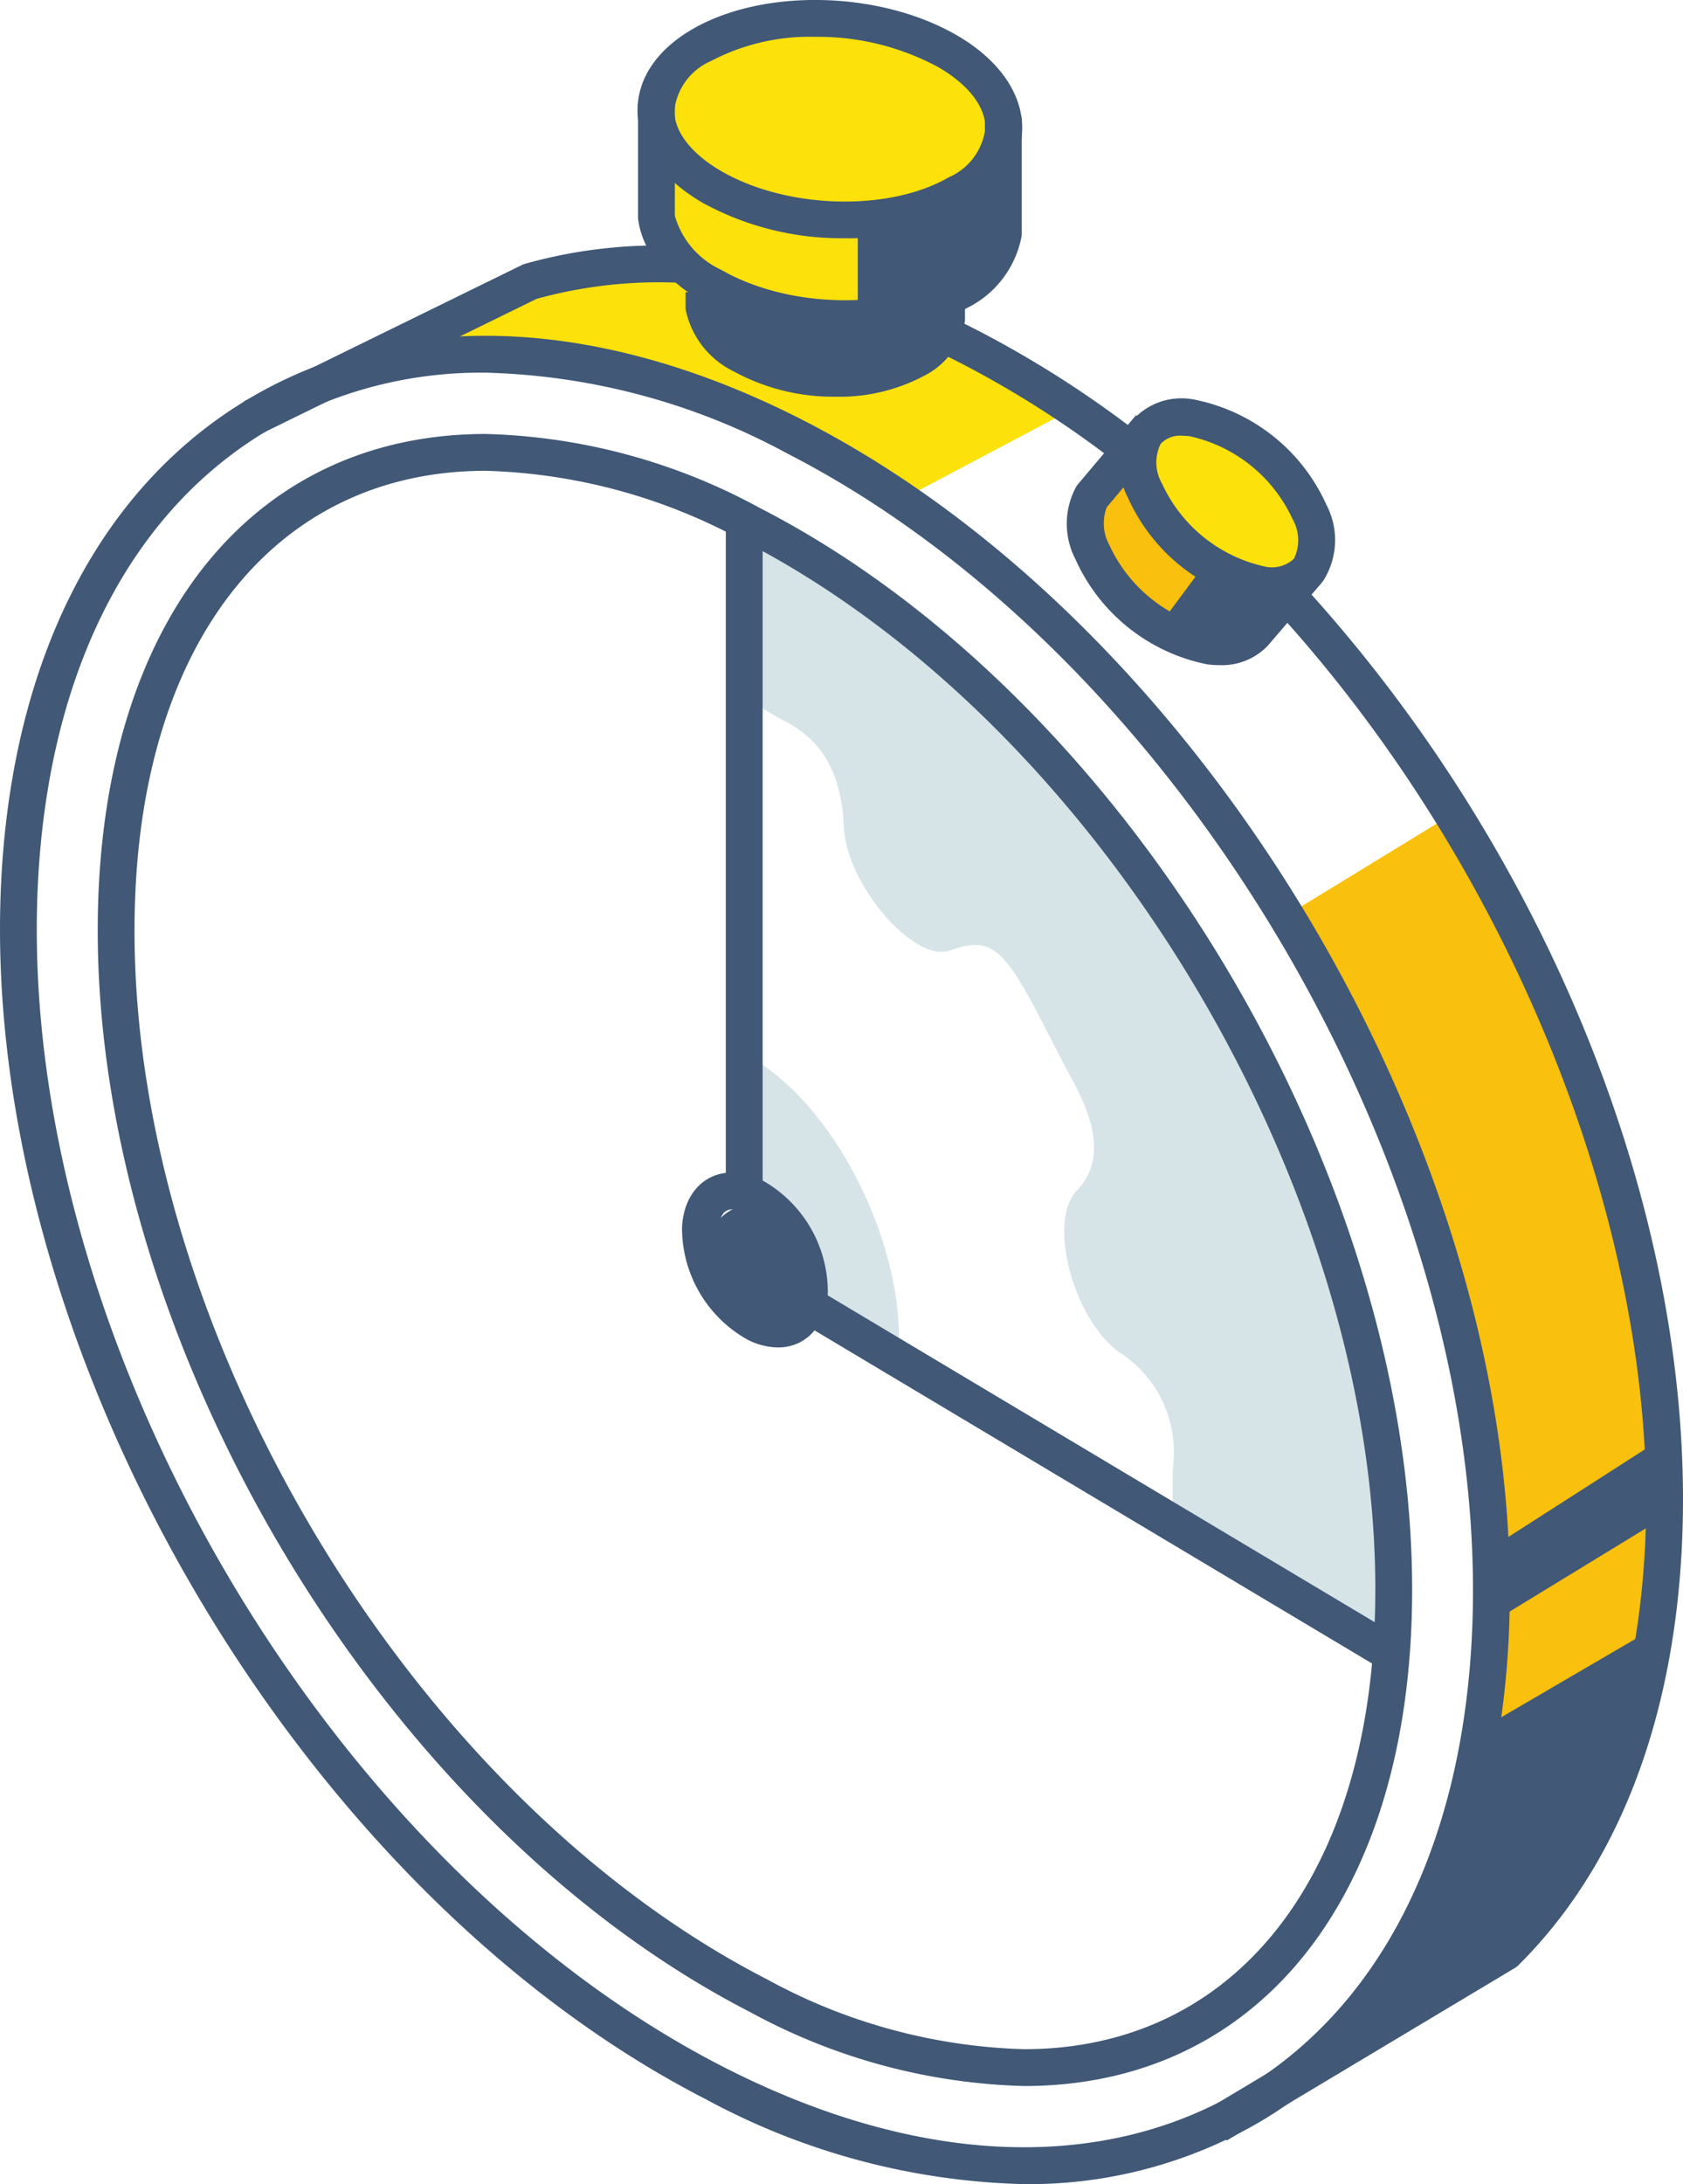
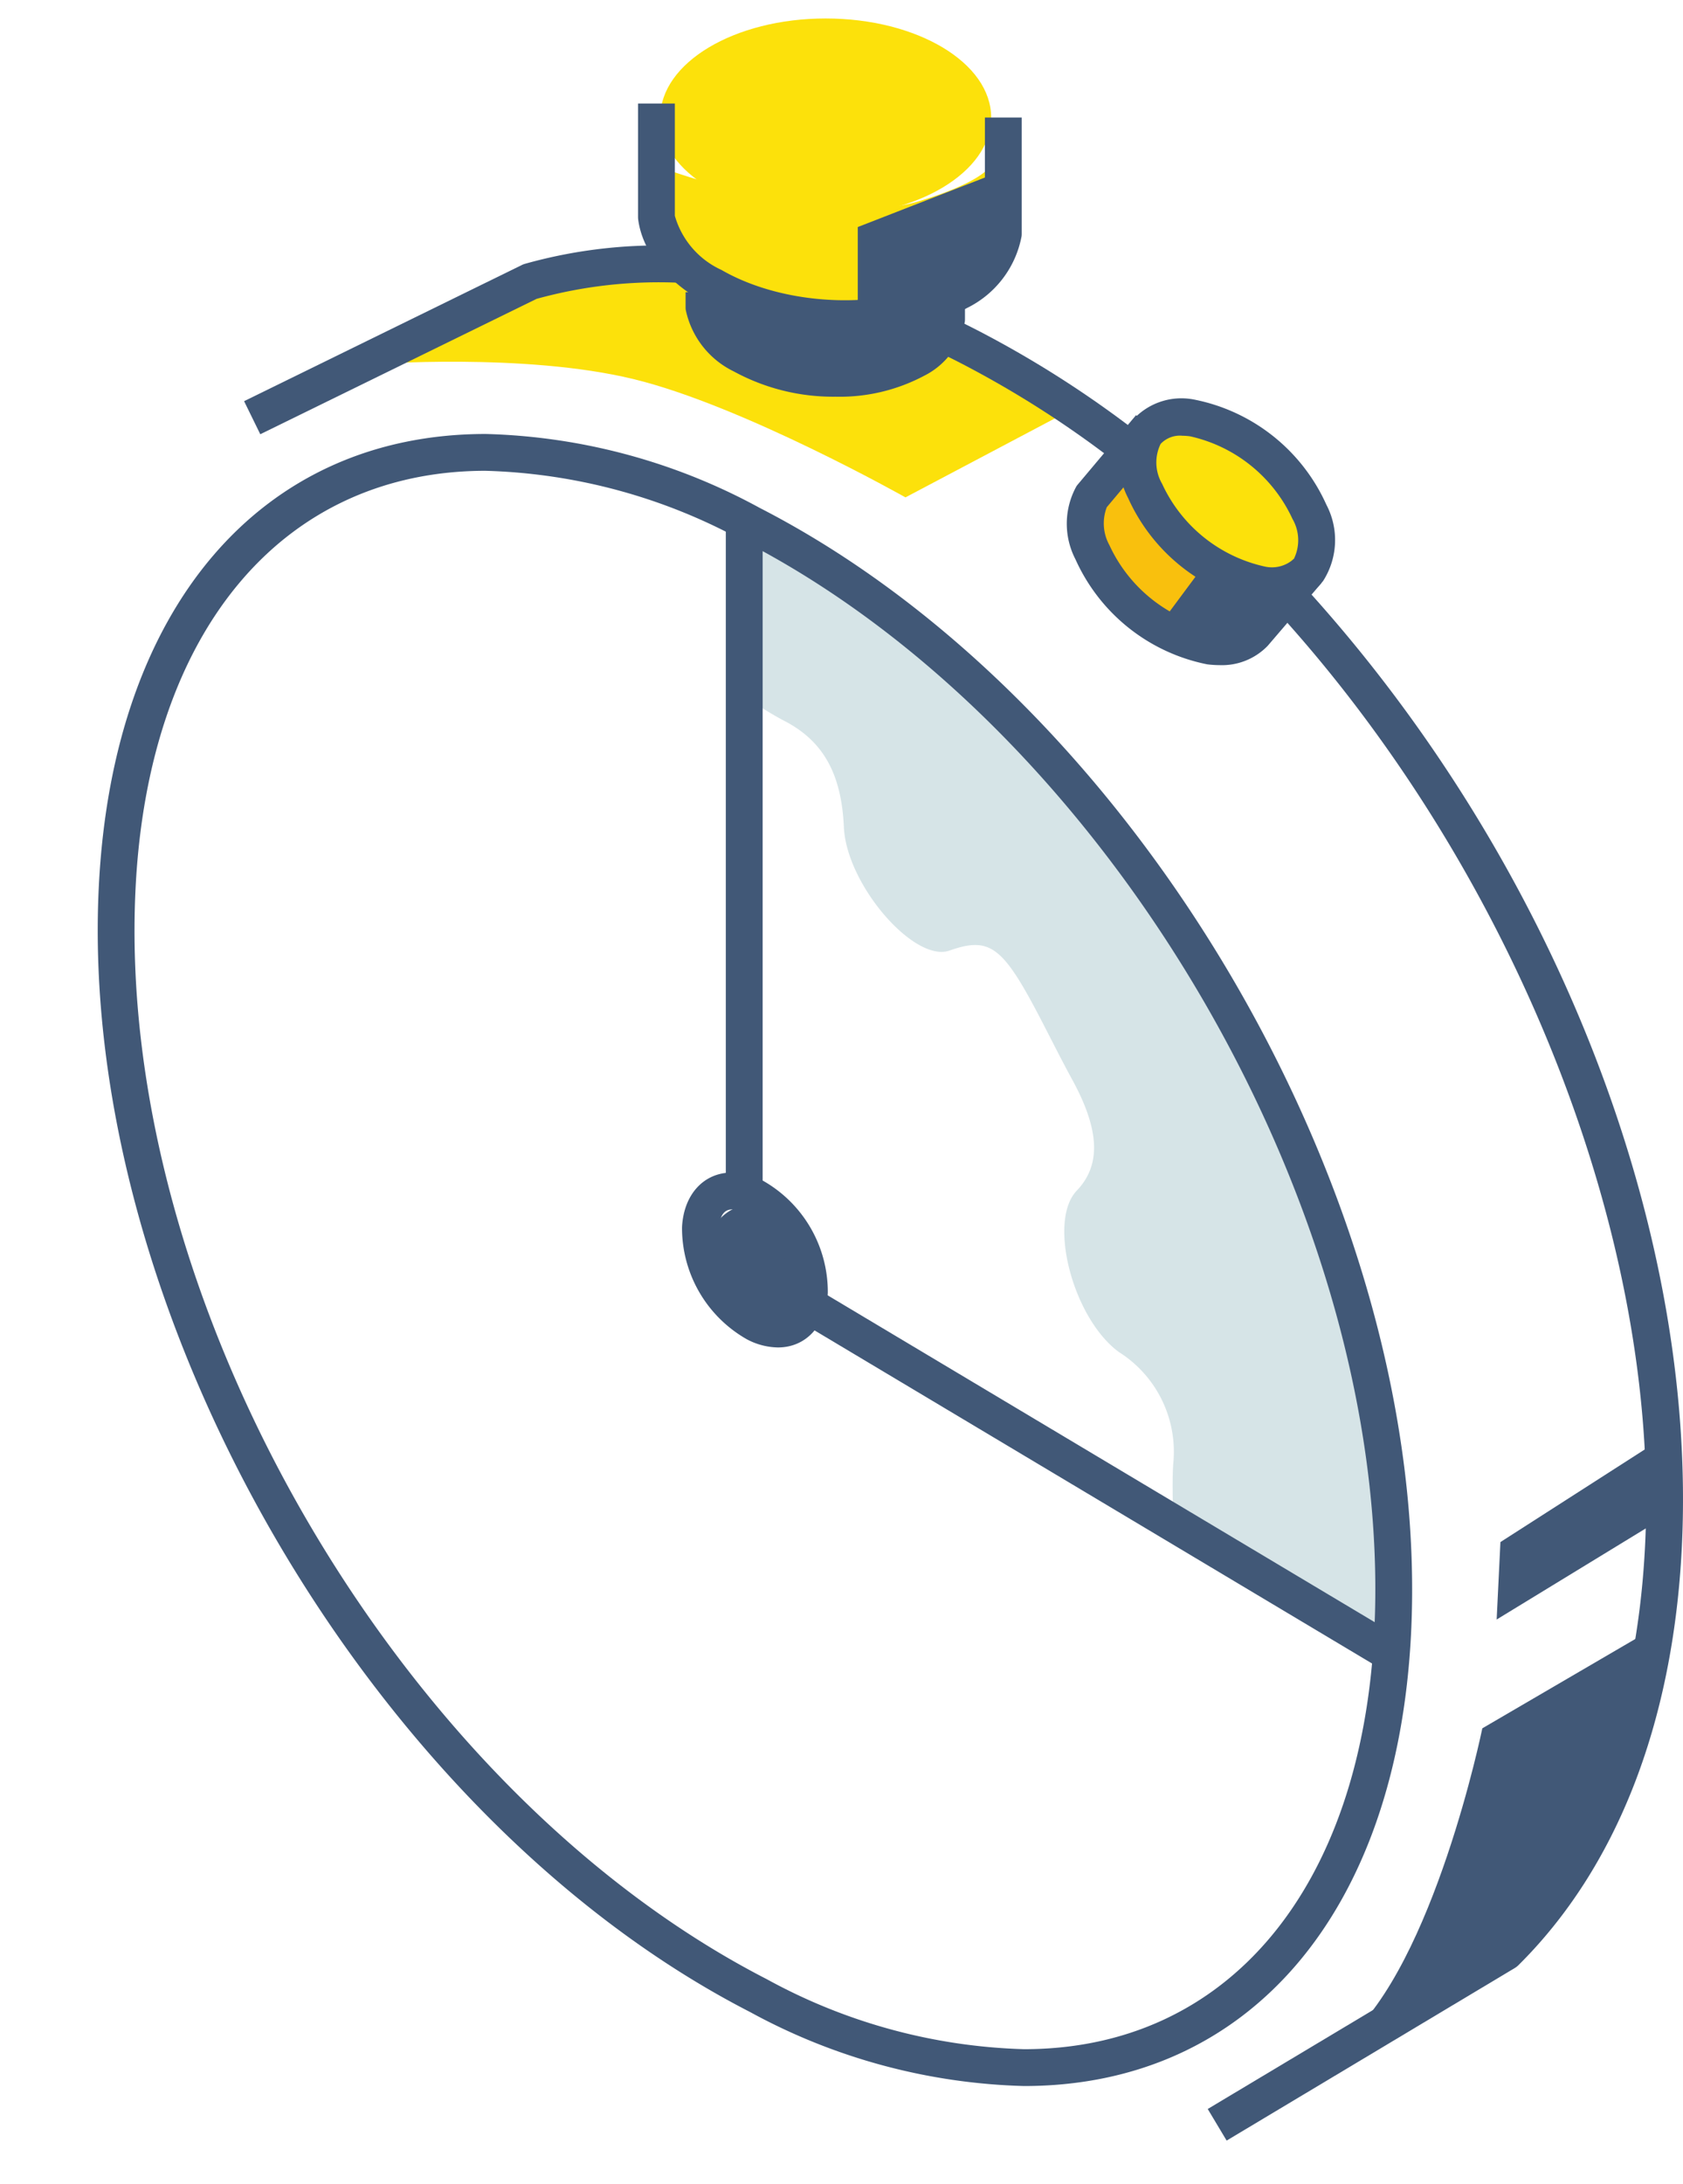
<svg xmlns="http://www.w3.org/2000/svg" width="95.187" height="123.445" viewBox="0 0 95.187 123.445">
  <g transform="translate(-480.335 -697.912)">
    <g transform="translate(553.238 743.938)">
      <g transform="translate(0)">
-         <path d="M594.963,821.08s4.949-10.923.683-26.625-10.24-24.577-10.24-24.577l9.216-5.633s8.7,10.411,10.411,22.7,1.362,22.586,1.107,23.24-2.814,8.505-2.814,8.505l-8.363,2.39" transform="translate(-585.405 -764.246)" fill="#f9c00d" />
-       </g>
+         </g>
    </g>
    <g transform="translate(517.679 698.956)">
      <ellipse cx="9.357" cy="5.597" rx="9.357" ry="5.597" fill="#fce10b" />
    </g>
    <g transform="translate(545.089 721.615)">
      <g transform="translate(0 0)">
        <path d="M574.321,736.147c2.171,4.2,6.349,6.517,7.686,5.681s2.34-4.511-1.336-7.686S571.815,731.3,574.321,736.147Z" transform="translate(-573.661 -732.073)" fill="#fce10b" />
      </g>
    </g>
    <g transform="translate(541.575 723.835)">
      <g transform="translate(0)">
        <path d="M568.6,740.038l5.845,4.942,2.11-2.494-5.283-7.213Z" transform="translate(-568.596 -735.273)" fill="#f9c00d" />
      </g>
    </g>
    <g transform="translate(517.938 706.641)">
      <path d="M553.485,715.84s-.668,2-4.678,3.007a20.81,20.81,0,0,1-7.352.5l-6.925-3.267.077-4.742s9.187,3.33,14.2,1.827,4.344-2.673,4.344-2.673Z" transform="translate(-534.53 -710.493)" fill="#fce10b" />
    </g>
    <g transform="translate(501.304 713.752)">
      <g transform="translate(0 0)">
        <path d="M549.655,728.334l-8.856,4.679s-9.189-5.18-15.372-6.684-14.871-.835-14.871-.835l9.524-4.678s9.356-.167,8.688,0,.668,5.848,6.349,5.68,7.961-2.585,7.961-2.585Z" transform="translate(-510.557 -720.741)" fill="#fce10b" />
      </g>
    </g>
    <g transform="translate(522.712 757.65)">
-       <path d="M549.876,800.009c-.007.444-.028.867-.069,1.27l-7.917-4.621-.333-6.349-.146-6.3c.069.035.146.076.222.118C546.115,786.729,549.938,794.1,549.876,800.009Z" transform="translate(-541.411 -784.009)" fill="#d6e4e7" />
-     </g>
+       </g>
    <g transform="translate(522.026 727.19)">
      <g transform="translate(0 0)">
        <path d="M576.508,803.6l-11.442-6.682v-.173c.007-1.069-.049-2.172.021-3.192a6.661,6.661,0,0,0-3.067-6.3c-2.6-1.894-4.045-7.389-2.394-9.124,1.367-1.429,1.325-3.379-.243-6.259-.7-1.277-1.346-2.595-2.026-3.885-1.957-3.691-2.706-4.212-4.926-3.428-1.977.7-5.828-3.705-5.974-6.987-.139-3.067-1.214-4.892-3.393-6.009-.8-.416-1.61-.964-2.415-1.45l-.229-10.005S580.352,761.16,576.508,803.6Z" transform="translate(-540.421 -740.109)" fill="#d6e4e7" />
      </g>
    </g>
    <g transform="translate(556.438 789.877)">
      <g transform="translate(0 0)">
        <path d="M607.552,830.456l-9.8,5.719s-2.73,13.336-7.732,17.608l10.212-5.418S607.477,837.868,607.552,830.456Z" transform="translate(-590.018 -830.456)" fill="#415877" />
      </g>
    </g>
    <g transform="translate(564.983 778.922)">
      <g transform="translate(0)">
        <path d="M602.333,825.191l9.9-6.044-.1-4.481-9.587,6.148Z" transform="translate(-602.333 -814.667)" fill="#415877" />
      </g>
    </g>
    <g transform="translate(520.385 766.001)">
      <path d="M543.266,799.171c0,1.525-.534,3.439-1.771,3.439s-3.439-2.279-3.439-3.8a2.541,2.541,0,0,1,2.24-2.761A3.542,3.542,0,0,1,543.266,799.171Z" transform="translate(-538.056 -796.045)" fill="#415877" />
    </g>
    <g transform="translate(520.616 714.995)">
      <path d="M538.389,722.6l1.148,3.289s6.54,1.177,9.042.343,3.022-1.771,3.022-1.771-.1-2.292-.417-1.876S539.327,722.6,538.389,722.6Z" transform="translate(-538.389 -722.533)" fill="#415877" />
    </g>
    <g transform="translate(545.81 730.156)">
      <g transform="translate(0 0)">
        <path d="M577.1,744.383l-2.4,3.23,5,.834a23.867,23.867,0,0,1,1.771-2.918C581.473,745.841,577.1,744.383,577.1,744.383Z" transform="translate(-574.7 -744.383)" fill="#415877" />
      </g>
    </g>
    <g transform="translate(528.849 707.475)">
      <g transform="translate(0 0)">
        <path d="M550.256,714.963v5l7.341-1.7,1.058-6.569Z" transform="translate(-550.256 -711.694)" fill="#415877" />
      </g>
    </g>
    <g transform="translate(480.335 716.892)">
      <g transform="translate(0 0)">
-         <path d="M538.262,829.733a39.807,39.807,0,0,1-18.028-4.809c-23.262-11.938-41.131-42.81-39.832-68.82.637-12.749,5.708-22.494,14.279-27.44,8.62-4.974,19.682-4.473,31.149,1.411,23.263,11.938,41.132,42.81,39.832,68.82-.636,12.749-5.708,22.494-14.279,27.44A25.953,25.953,0,0,1,538.262,829.733ZM507.806,727.351a23.888,23.888,0,0,0-12.085,3.116c-7.938,4.58-12.641,13.722-13.241,25.741-1.262,25.269,16.1,55.264,38.7,66.864,10.816,5.551,21.173,6.07,29.159,1.461,7.938-4.581,12.641-13.722,13.241-25.742h0c1.262-25.269-16.1-55.263-38.7-66.863A37.759,37.759,0,0,0,507.806,727.351Z" transform="translate(-480.335 -725.267)" fill="#415877" />
-       </g>
+         </g>
    </g>
    <g transform="translate(494.14 711.792)">
      <path d="M501.148,728.579l-.916-1.869,15.707-7.694a1.065,1.065,0,0,1,.171-.067,27.942,27.942,0,0,1,9.064-1l-.1,2.079a25.972,25.972,0,0,0-8.3.9Z" transform="translate(-500.232 -717.916)" fill="#415877" />
    </g>
    <g transform="translate(533.168 715.813)">
      <path d="M566.805,731.971a57.7,57.7,0,0,0-8.822-5.636q-.754-.388-1.5-.74l.89-1.882q.779.367,1.565.771a59.83,59.83,0,0,1,9.141,5.839Z" transform="translate(-556.48 -723.712)" fill="#415877" />
    </g>
    <g transform="translate(548.642 730.853)">
      <g transform="translate(0 0)">
        <path d="M579.851,833.432l-1.069-1.786,16.19-9.688c5.123-5.129,8.076-12.776,8.543-22.125.868-17.382-7.375-38.2-21-53.038l1.533-1.408c14.2,15.461,22.454,36.363,21.546,54.55-.5,9.929-3.693,18.086-9.245,23.587a1.072,1.072,0,0,1-.2.154Z" transform="translate(-578.782 -745.388)" fill="#415877" />
      </g>
    </g>
    <g transform="translate(485.862 722.44)">
      <path d="M540.691,826.635a34.171,34.171,0,0,1-15.494-4.182c-21.512-11.04-38.036-39.582-36.834-63.625.787-15.77,9.175-25.566,21.889-25.566a34.175,34.175,0,0,1,15.493,4.18c21.512,11.04,38.036,39.583,36.835,63.625C561.791,816.838,553.4,826.635,540.691,826.635Zm-30.439-91.292c-11.492,0-19.083,9.039-19.81,23.589-1.164,23.3,14.853,50.966,35.706,61.668a32.126,32.126,0,0,0,14.543,3.953c11.492,0,19.083-9.039,19.809-23.59,1.164-23.3-14.853-50.967-35.706-61.669A32.127,32.127,0,0,0,510.252,735.344Z" transform="translate(-488.301 -733.262)" fill="#415877" />
    </g>
    <g transform="translate(516.391 697.912)">
      <g transform="translate(0)">
-         <path d="M544.013,711.377a16.346,16.346,0,0,1-8.007-1.99c-2.355-1.359-3.706-3.265-3.706-5.229,0-1.807,1.105-3.44,3.111-4.6,4.022-2.323,10.584-2.172,14.94.343h0c2.355,1.36,3.706,3.266,3.706,5.23,0,1.807-1.105,3.439-3.111,4.6A14.093,14.093,0,0,1,544.013,711.377Zm-1.679-11.383a12,12,0,0,0-5.882,1.369,3.469,3.469,0,0,0-2.07,2.8c0,1.2.971,2.449,2.665,3.427,3.709,2.141,9.477,2.3,12.858.343a3.469,3.469,0,0,0,2.07-2.8c0-1.2-.971-2.448-2.665-3.426A14.306,14.306,0,0,0,542.334,699.994Z" transform="translate(-532.3 -697.912)" fill="#415877" />
-       </g>
+         </g>
      <g transform="translate(0.03 5.85)">
        <path d="M544.026,719.542a16.346,16.346,0,0,1-8.007-1.991c-2.127-1.227-3.43-2.878-3.667-4.648a1.161,1.161,0,0,1-.009-.138v-6.422h2.082v6.346a4.819,4.819,0,0,0,2.635,3.06c3.709,2.141,9.478,2.3,12.858.345a3.758,3.758,0,0,0,2.043-2.45v-6.508h2.082v6.582a1.072,1.072,0,0,1-.009.134,5.69,5.69,0,0,1-3.074,4.044A14.091,14.091,0,0,1,544.026,719.542Z" transform="translate(-532.343 -706.343)" fill="#415877" />
      </g>
      <g transform="translate(2.717 16.515)">
        <path d="M544.7,727.622a11.755,11.755,0,0,1-5.755-1.429,5,5,0,0,1-2.718-3.481,1.011,1.011,0,0,1-.009-.138v-.859H538.3v.78a3.161,3.161,0,0,0,1.687,1.9c2.465,1.422,6.439,1.531,8.679.24a2.354,2.354,0,0,0,1.272-1.468v-.892h2.082v.97a1.055,1.055,0,0,1-.008.134,4.285,4.285,0,0,1-2.3,3.059A10.184,10.184,0,0,1,544.7,727.622Z" transform="translate(-536.216 -721.715)" fill="#415877" />
      </g>
    </g>
    <g transform="translate(525.991 771.072)">
      <rect width="2.082" height="38.177" transform="translate(0 1.787) rotate(-59.159)" fill="#415877" />
    </g>
    <g transform="translate(518.903 764.184)">
      <g transform="translate(0 0)">
        <path d="M541.351,803.31a3.863,3.863,0,0,1-1.759-.462,7.235,7.235,0,0,1-3.665-6.334c.092-1.848,1.227-3.089,2.822-3.089a3.847,3.847,0,0,1,1.759.463,7.23,7.23,0,0,1,3.664,6.333C544.08,802.068,542.946,803.31,541.351,803.31Zm-2.6-7.8c-.568,0-.718.6-.743,1.112A5.152,5.152,0,0,0,540.543,801a1.848,1.848,0,0,0,.808.232c.568,0,.717-.605.742-1.113a5.149,5.149,0,0,0-2.536-4.376A1.807,1.807,0,0,0,538.749,795.507Z" transform="translate(-535.921 -793.425)" fill="#415877" />
      </g>
    </g>
    <g transform="translate(521.386 727.546)">
      <rect width="2.082" height="37.59" fill="#415877" />
    </g>
    <g transform="translate(543.656 720.459)">
      <g transform="translate(0)">
        <path d="M580.233,741.987a5.63,5.63,0,0,1-.711-.047A10.4,10.4,0,0,1,572.075,736a4.291,4.291,0,0,1,.187-4.311,3.7,3.7,0,0,1,3.585-1.239,10.4,10.4,0,0,1,7.446,5.938,4.291,4.291,0,0,1-.187,4.311A3.462,3.462,0,0,1,580.233,741.987Zm-5.092-9.5a1.5,1.5,0,0,0-1.224.464A2.387,2.387,0,0,0,574,735.2a8.383,8.383,0,0,0,5.792,4.677,1.835,1.835,0,0,0,1.664-.434,2.39,2.39,0,0,0-.078-2.247h0a8.382,8.382,0,0,0-5.792-4.675A3.488,3.488,0,0,0,575.141,732.488Z" transform="translate(-571.596 -730.407)" fill="#415877" />
      </g>
    </g>
    <g transform="translate(540.68 721.376)">
      <g transform="translate(0 0)">
        <path d="M575.933,745.858a5.494,5.494,0,0,1-.7-.046,10.4,10.4,0,0,1-7.447-5.937,4.373,4.373,0,0,1,.056-4.127,1.177,1.177,0,0,1,.076-.1l3.294-3.917,1.593,1.34-3.246,3.86a2.544,2.544,0,0,0,.147,2.143,8.381,8.381,0,0,0,5.792,4.675,1.838,1.838,0,0,0,1.607-.367l3.015-3.519,1.581,1.354-3.04,3.548A3.593,3.593,0,0,1,575.933,745.858Z" transform="translate(-567.306 -731.729)" fill="#415877" />
      </g>
    </g>
  </g>
</svg>